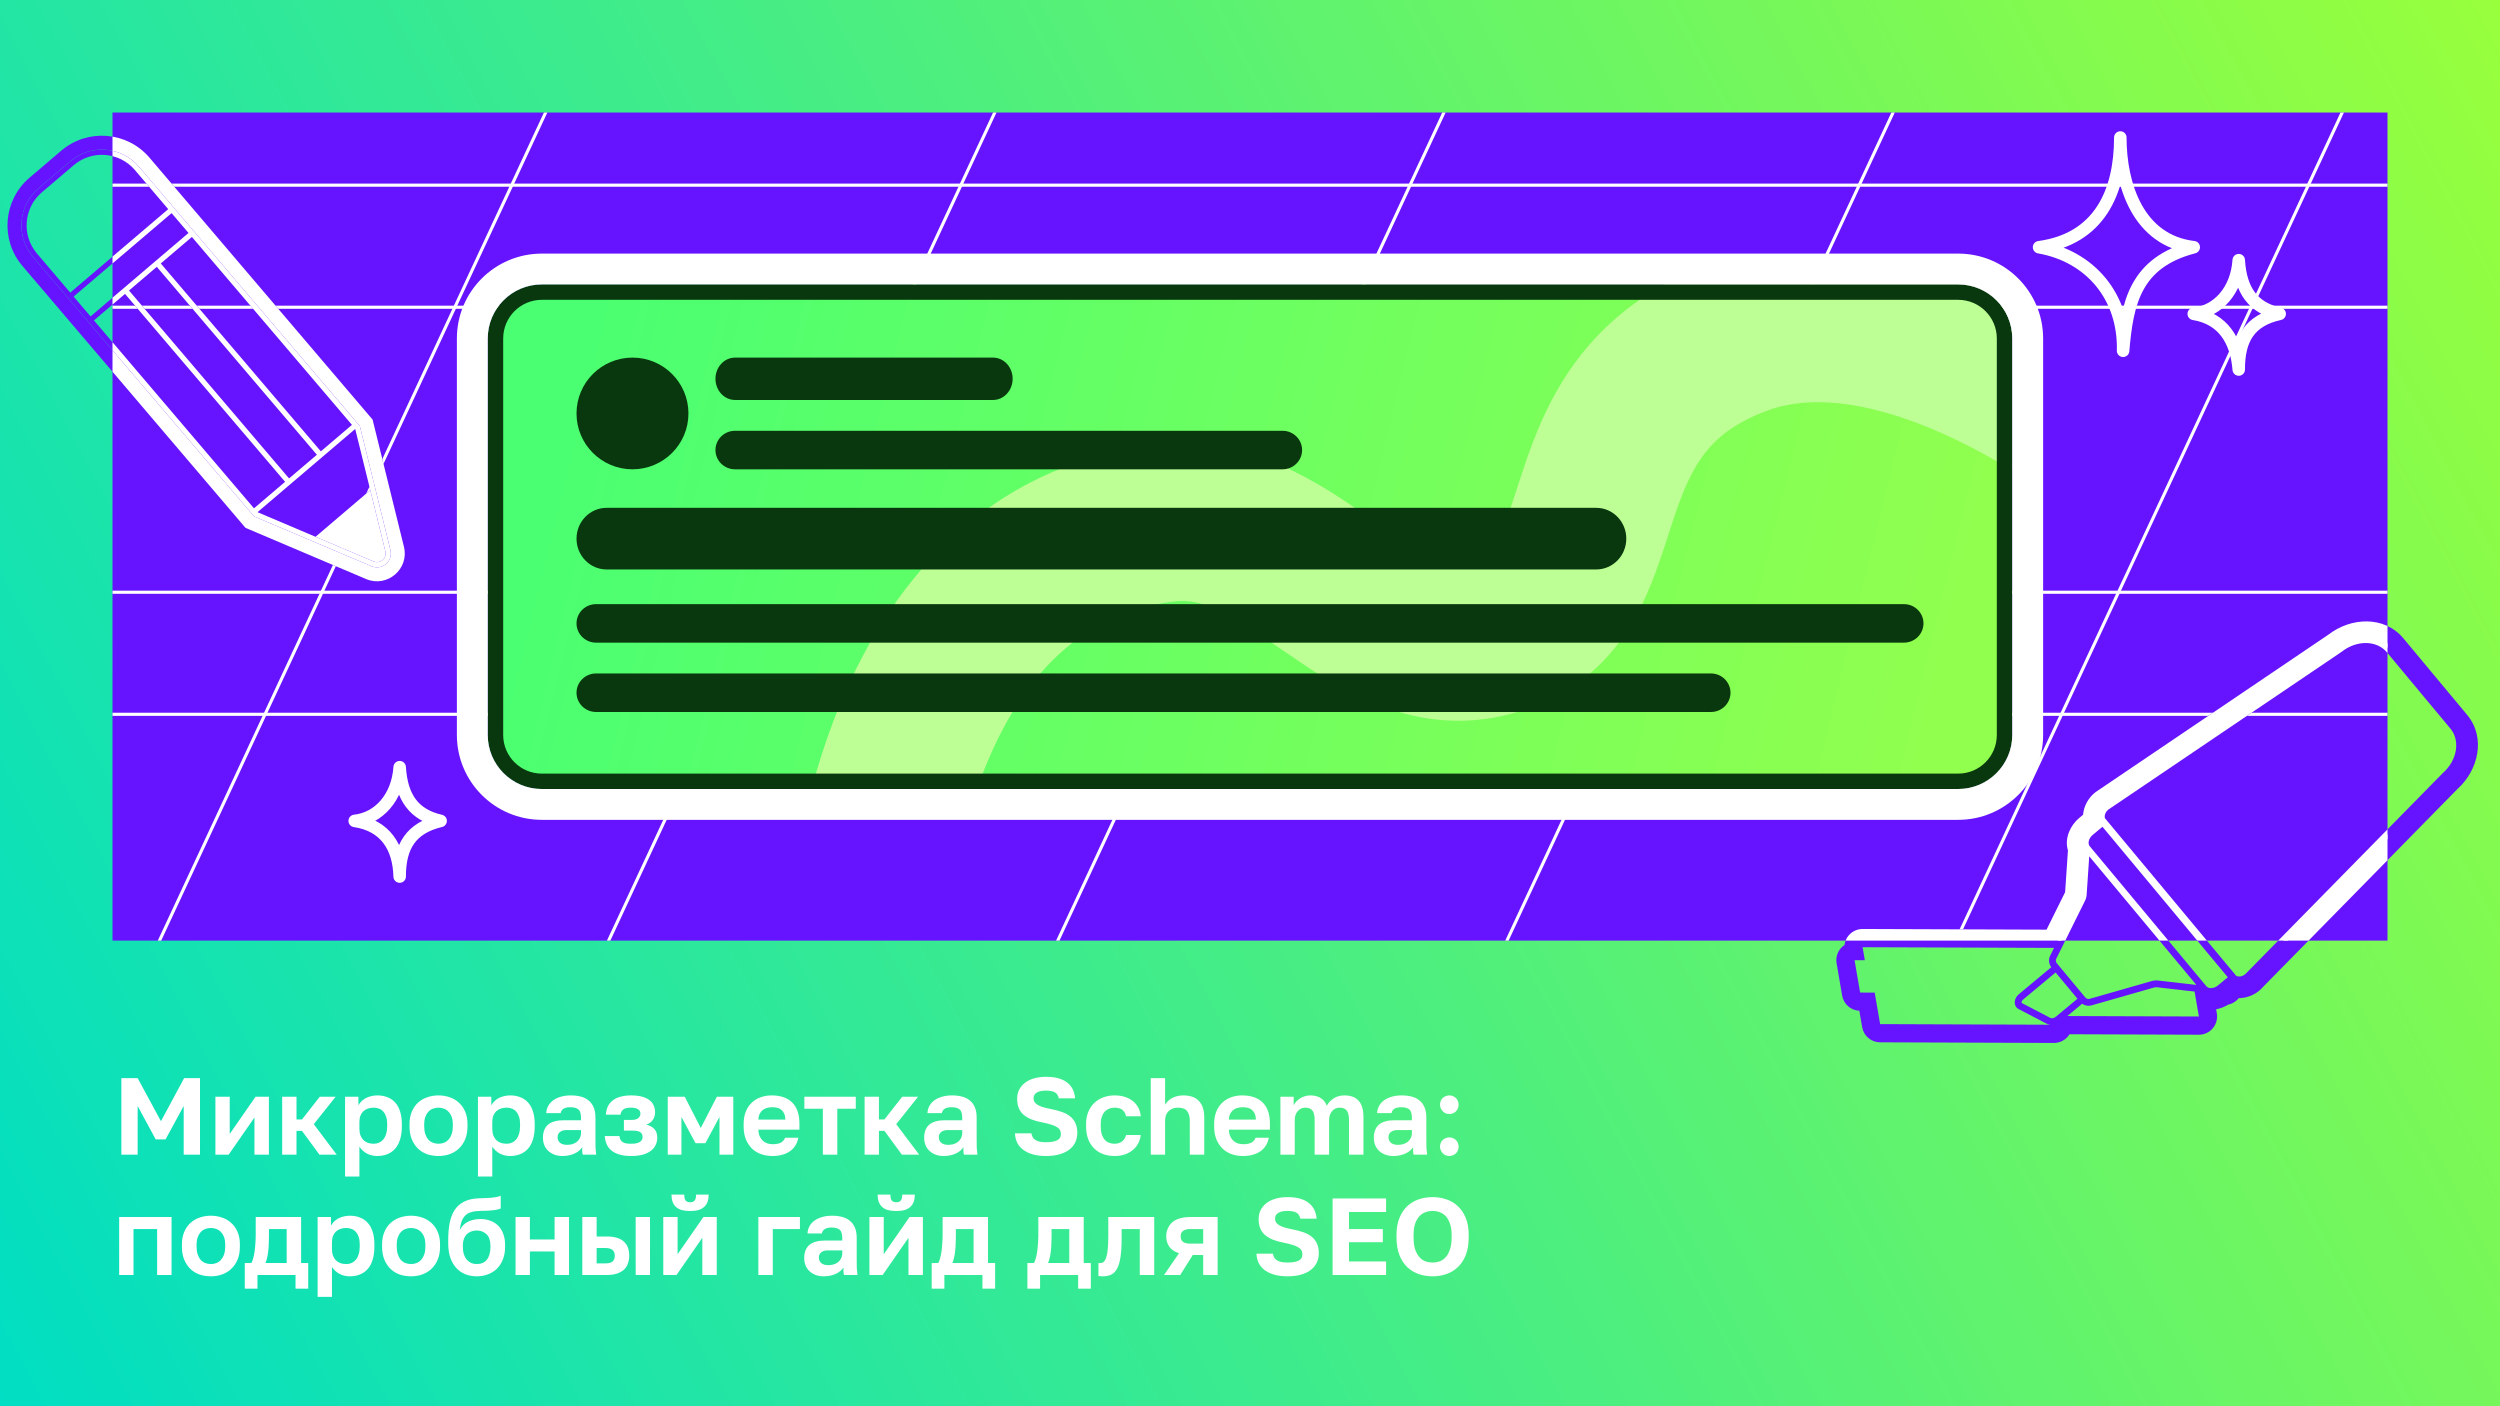
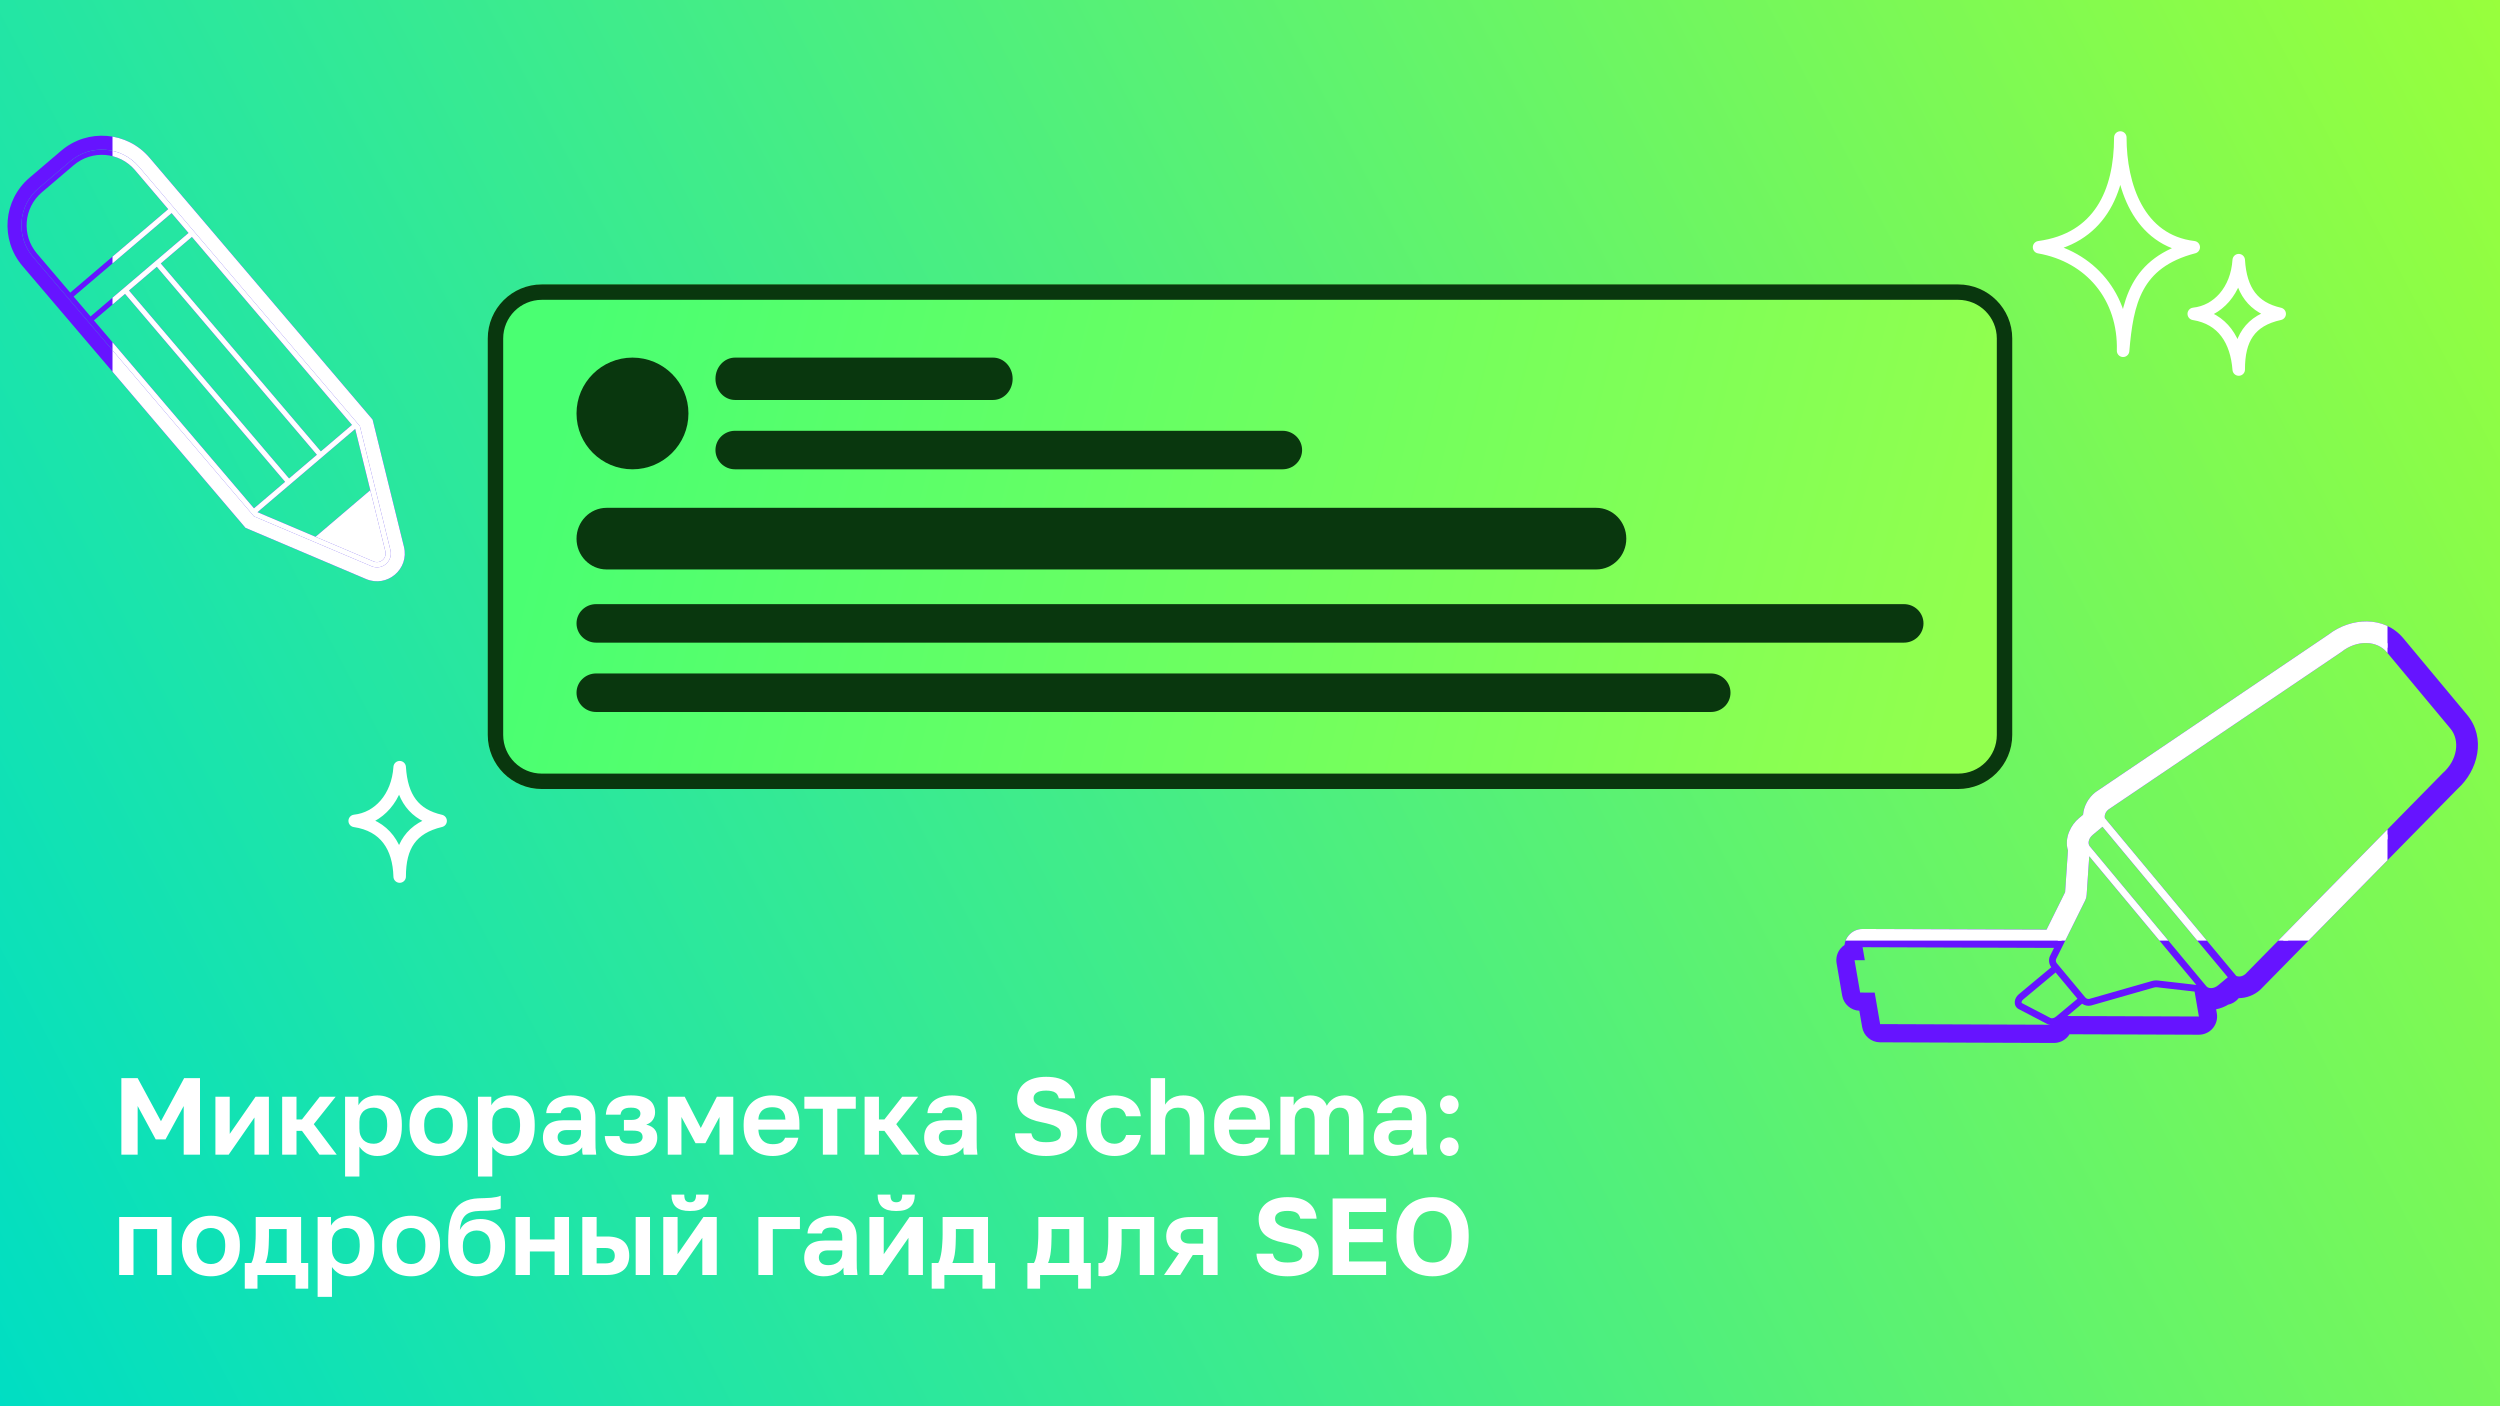
<svg xmlns="http://www.w3.org/2000/svg" width="1600" height="900" viewBox="0 0 1600 900" fill="none">
  <rect x="0" y="0" width="1600" height="900" fill="#808080" stroke="none" />
  <rect width="1600" height="900" fill="url(#paint0_linear_6667_33613)" />
  <g clip-path="url(#clip0_6667_33613)">
    <rect width="1456" height="530" transform="translate(72 72)" fill="#6614FF" />
    <g clip-path="url(#clip1_6667_33613)">
      <path d="M-4892.14 -3007.74L6332.02 -3007.74M-4892.14 -2747.22L6332.02 -2747.22M-4892.14 -2486.7L6332.02 -2486.7M-4892.14 -2226.19L6332.02 -2226.19M-4892.14 -1965.67L6332.02 -1965.67M-4892.14 -1705.15L6332.02 -1705.15M-4892.14 -1444.63H6332.02M-4892.14 -1184.11H6332.02M-4892.14 -923.586H6332.02M-4892.14 -663.067H6332.02M-4892.14 -402.547H6332.02M-4892.14 -142.027H6332.02M-4892.14 118.492H6332.02M-4892.14 379.012H6332.02M-4892.14 639.532H6332.02M-4892.14 900.052H6332.02M-4892.14 1160.57H6332.02M-4892.14 1421.09H6332.02M-4892.14 1681.61H6332.02M-4892.14 1942.13H6332.02M-4892.14 2202.65H6332.02M-4892.14 2463.17H6332.02M-4892.14 2723.69H6332.02M-4892.14 2984.21H6332.02M-4892.14 3244.73H6332.02M-4892.14 3505.25H6332.02M-4892.14 3765.77H6332.02M-4892.14 4026.29H6332.02M-4892.14 4286.81H6332.02M-4892.14 4547.33H6332.02M-4892.14 4807.85H6332.02M-4892.14 5068.37H6332.02M-4892.14 5328.89H6332.02M-4892.14 -5612.94H6332.02M-4892.14 -5352.42H6332.02M-4892.14 -5091.9H6332.02M-4892.14 -4831.38H6332.02M-4892.14 -4570.86H6332.02M-4892.14 -4310.34H6332.02M-4892.14 -4049.82H6332.02M-4892.14 -3789.3H6332.02M-4892.14 -3528.78L6332.02 -3528.78M-4892.14 -3268.26L6332.02 -3268.26M-4892.14 5589.41H6332.02M-4892.14 5849.93H6332.02M-4892.14 6110.45H6332.02M-4892.14 6370.97H6332.02M-4892.14 -2929.59L6332.02 -2929.59M-4892.14 -2669.07L6332.02 -2669.07M-4892.14 -2408.55L6332.02 -2408.55M-4892.14 -2148.03L6332.02 -2148.03M-4892.14 -1887.51L6332.02 -1887.51M-4892.14 -1626.99L6332.02 -1626.99M-4892.14 -1366.47H6332.02M-4892.14 -1105.95H6332.02M-4892.14 -845.431H6332.02M-4892.14 -584.911H6332.02M-4892.14 -324.391H6332.02M-4892.14 -63.871H6332.02M-4892.14 196.648H6332.02M-4892.14 457.168H6332.02M-4892.14 717.688H6332.02M-4892.14 978.207H6332.02M-4892.14 1238.73H6332.02M-4892.14 1499.25H6332.02M-4892.14 1759.77H6332.02M-4892.14 2020.29H6332.02M-4892.14 2280.81H6332.02M-4892.14 2541.33H6332.02M-4892.14 2801.85H6332.02M-4892.14 3062.37H6332.02M-4892.14 3322.88H6332.02M-4892.14 3583.4H6332.02M-4892.14 3843.92H6332.02M-4892.14 4104.44H6332.02M-4892.14 4364.96H6332.02M-4892.14 4625.48H6332.02M-4892.14 4886H6332.02M-4892.14 5146.52H6332.02M-4892.14 5407.04H6332.02M-4892.14 -5534.79H6332.02M-4892.14 -5274.27H6332.02M-4892.14 -5013.75H6332.02M-4892.14 -4753.23H6332.02M-4892.14 -4492.71H6332.02M-4892.14 -4232.19H6332.02M-4892.14 -3971.67H6332.02M-4892.14 -3711.15H6332.02M-4892.14 -3450.63L6332.02 -3450.63M-4892.14 -3190.11L6332.02 -3190.11M-4892.14 5667.56H6332.02M-4892.14 5928.08H6332.02M-4892.14 6188.6H6332.02M-4892.14 6449.12H6332.02" stroke="white" stroke-width="2" />
      <path d="M7272.08 -5527.5L468.334 9063.18M7035.97 -5637.6L232.223 8953.08M6799.86 -5747.7L-3.889 8842.98M6563.75 -5857.8L-240 8732.88M6327.64 -5967.9L-476.111 8622.78M6091.53 -6078L-712.222 8512.68M5855.42 -6188.1L-948.333 8402.58M5619.31 -6298.2L-1184.44 8292.48M5383.19 -6408.31L-1420.55 8182.38M5147.08 -6518.41L-1656.67 8072.28M4910.97 -6628.51L-1892.78 7962.18M4674.86 -6738.61L-2128.89 7852.08M4438.75 -6848.71L-2365 7741.98M4202.64 -6958.81L-2601.11 7631.88M3966.53 -7068.91L-2837.22 7521.78M3730.42 -7179.01L-3073.33 7411.68M3494.31 -7289.11L-3309.44 7301.58M3258.2 -7399.21L-3545.55 7191.48M3022.08 -7509.31L-3781.67 7081.38M2785.97 -7619.41L-4017.78 6971.28M2549.86 -7729.51L-4253.89 6861.18M2313.75 -7839.61L-4490 6751.08M2077.64 -7949.71L-4726.11 6640.98M1841.53 -8059.81L-4962.22 6530.88M1605.42 -8169.91L-5198.33 6420.78M1369.31 -8280.01L-5434.44 6310.68M1133.2 -8390.11L-5670.55 6200.57M897.085 -8500.21L-5906.66 6090.47M660.974 -8610.31L-6142.78 5980.37M424.863 -8720.41L-6378.89 5870.27M188.752 -8830.51L-6615 5760.17M-47.359 -8940.61L-6851.11 5650.07M-283.47 -9050.71L-7087.22 5539.97M9633.19 -4426.5L2829.44 10164.2M9397.08 -4536.6L2593.33 10054.1M9160.97 -4646.7L2357.22 9943.99M8924.86 -4756.8L2121.11 9833.89M8688.75 -4866.9L1885 9723.79M8452.64 -4977L1648.89 9613.69M8216.53 -5087.1L1412.78 9503.59M7980.42 -5197.2L1176.67 9393.49M7744.31 -5307.3L940.556 9283.39M7508.19 -5417.4L704.445 9173.29M-519.581 -9160.81L-7323.33 5429.87M-755.693 -9270.92L-7559.44 5319.77M-991.804 -9381.02L-7795.55 5209.67M-1227.91 -9491.12L-8031.66 5099.57" stroke="white" stroke-width="2" />
    </g>
  </g>
  <path d="M77.67 739V690H88.1L103.01 717.58L117.85 690H128V739H117.57V707.85L105.95 729.2H99.65L88.1 707.85V739H77.67ZM137.862 739V701.9H147.032V725.7L163.552 701.9H172.092V739H162.852V715.2L146.332 739H137.862ZM180.586 739V701.9H189.756V716.46H193.256L204.666 701.9H214.816L200.816 719.47L215.516 739H204.456L193.256 723.74H189.756V739H180.586ZM220.85 753V701.9H229.39V707.36C229.857 706.52 230.463 705.727 231.21 704.98C231.957 704.187 232.82 703.51 233.8 702.95C234.827 702.39 235.97 701.947 237.23 701.62C238.49 701.247 239.89 701.06 241.43 701.06C243.903 701.06 246.097 701.457 248.01 702.25C249.97 702.997 251.627 704.14 252.98 705.68C254.333 707.173 255.36 709.063 256.06 711.35C256.807 713.637 257.18 716.32 257.18 719.4V720.8C257.18 724.02 256.807 726.82 256.06 729.2C255.36 731.58 254.31 733.563 252.91 735.15C251.557 736.69 249.9 737.857 247.94 738.65C246.027 739.443 243.857 739.84 241.43 739.84C240.17 739.84 238.98 739.7 237.86 739.42C236.74 739.14 235.69 738.743 234.71 738.23C233.777 737.67 232.913 737.04 232.12 736.34C231.327 735.593 230.627 734.777 230.02 733.89V753H220.85ZM239.26 732C240.473 732 241.593 731.767 242.62 731.3C243.647 730.833 244.533 730.157 245.28 729.27C246.073 728.337 246.68 727.17 247.1 725.77C247.567 724.323 247.8 722.667 247.8 720.8V719.4C247.8 717.58 247.59 716.04 247.17 714.78C246.75 713.473 246.167 712.4 245.42 711.56C244.72 710.673 243.833 710.02 242.76 709.6C241.687 709.133 240.52 708.9 239.26 708.9C237.953 708.9 236.717 709.087 235.55 709.46C234.43 709.833 233.45 710.393 232.61 711.14C231.817 711.887 231.187 712.82 230.72 713.94C230.253 715.06 230.02 716.413 230.02 718V722.2C230.02 723.88 230.23 725.327 230.65 726.54C231.117 727.753 231.747 728.78 232.54 729.62C233.38 730.413 234.36 731.02 235.48 731.44C236.6 731.813 237.86 732 239.26 732ZM280.646 739.84C278.126 739.84 275.723 739.467 273.436 738.72C271.196 737.927 269.236 736.737 267.556 735.15C265.876 733.517 264.546 731.533 263.566 729.2C262.586 726.82 262.096 724.02 262.096 720.8V719.4C262.096 716.413 262.586 713.777 263.566 711.49C264.546 709.157 265.876 707.22 267.556 705.68C269.236 704.14 271.196 702.997 273.436 702.25C275.723 701.457 278.126 701.06 280.646 701.06C283.166 701.06 285.546 701.457 287.786 702.25C290.026 702.997 291.986 704.14 293.666 705.68C295.393 707.22 296.746 709.157 297.726 711.49C298.706 713.777 299.196 716.413 299.196 719.4V720.8C299.196 723.973 298.706 726.75 297.726 729.13C296.746 731.463 295.393 733.447 293.666 735.08C291.986 736.667 290.026 737.857 287.786 738.65C285.546 739.443 283.166 739.84 280.646 739.84ZM280.646 732C281.953 732 283.166 731.767 284.286 731.3C285.406 730.833 286.363 730.133 287.156 729.2C287.996 728.267 288.65 727.1 289.116 725.7C289.583 724.3 289.816 722.667 289.816 720.8V719.4C289.816 717.72 289.583 716.227 289.116 714.92C288.65 713.613 287.996 712.517 287.156 711.63C286.363 710.697 285.406 710.02 284.286 709.6C283.166 709.133 281.953 708.9 280.646 708.9C279.34 708.9 278.103 709.133 276.936 709.6C275.816 710.02 274.86 710.697 274.066 711.63C273.273 712.517 272.643 713.613 272.176 714.92C271.71 716.227 271.476 717.72 271.476 719.4V720.8C271.476 722.667 271.71 724.323 272.176 725.77C272.643 727.17 273.273 728.337 274.066 729.27C274.86 730.157 275.816 730.833 276.936 731.3C278.103 731.767 279.34 732 280.646 732ZM305.889 753V701.9H314.429V707.36C314.896 706.52 315.502 705.727 316.249 704.98C316.996 704.187 317.859 703.51 318.839 702.95C319.866 702.39 321.009 701.947 322.269 701.62C323.529 701.247 324.929 701.06 326.469 701.06C328.942 701.06 331.136 701.457 333.049 702.25C335.009 702.997 336.666 704.14 338.019 705.68C339.372 707.173 340.399 709.063 341.099 711.35C341.846 713.637 342.219 716.32 342.219 719.4V720.8C342.219 724.02 341.846 726.82 341.099 729.2C340.399 731.58 339.349 733.563 337.949 735.15C336.596 736.69 334.939 737.857 332.979 738.65C331.066 739.443 328.896 739.84 326.469 739.84C325.209 739.84 324.019 739.7 322.899 739.42C321.779 739.14 320.729 738.743 319.749 738.23C318.816 737.67 317.952 737.04 317.159 736.34C316.366 735.593 315.666 734.777 315.059 733.89V753H305.889ZM324.299 732C325.512 732 326.632 731.767 327.659 731.3C328.686 730.833 329.572 730.157 330.319 729.27C331.112 728.337 331.719 727.17 332.139 725.77C332.606 724.323 332.839 722.667 332.839 720.8V719.4C332.839 717.58 332.629 716.04 332.209 714.78C331.789 713.473 331.206 712.4 330.459 711.56C329.759 710.673 328.872 710.02 327.799 709.6C326.726 709.133 325.559 708.9 324.299 708.9C322.992 708.9 321.756 709.087 320.589 709.46C319.469 709.833 318.489 710.393 317.649 711.14C316.856 711.887 316.226 712.82 315.759 713.94C315.292 715.06 315.059 716.413 315.059 718V722.2C315.059 723.88 315.269 725.327 315.689 726.54C316.156 727.753 316.786 728.78 317.579 729.62C318.419 730.413 319.399 731.02 320.519 731.44C321.639 731.813 322.899 732 324.299 732ZM360.016 739.84C358.009 739.84 356.236 739.537 354.696 738.93C353.156 738.323 351.849 737.507 350.776 736.48C349.702 735.453 348.886 734.24 348.326 732.84C347.766 731.393 347.486 729.83 347.486 728.15C347.486 726.283 347.766 724.65 348.326 723.25C348.886 721.85 349.702 720.683 350.776 719.75C351.896 718.817 353.296 718.117 354.976 717.65C356.656 717.183 358.592 716.95 360.786 716.95H371.846V715.2C371.846 713.987 371.706 712.96 371.426 712.12C371.192 711.233 370.796 710.557 370.236 710.09C369.676 709.577 368.952 709.203 368.066 708.97C367.226 708.737 366.199 708.62 364.986 708.62C363.959 708.62 363.072 708.713 362.326 708.9C361.579 709.087 360.949 709.367 360.436 709.74C359.969 710.067 359.596 710.463 359.316 710.93C359.082 711.35 358.919 711.84 358.826 712.4H349.586C349.679 710.767 350.076 709.273 350.776 707.92C351.522 706.52 352.549 705.33 353.856 704.35C355.209 703.323 356.842 702.53 358.756 701.97C360.669 701.363 362.862 701.06 365.336 701.06C367.716 701.06 369.862 701.317 371.776 701.83C373.736 702.343 375.392 703.183 376.746 704.35C378.146 705.47 379.219 706.94 379.966 708.76C380.712 710.533 381.086 712.727 381.086 715.34V729.55C381.086 731.51 381.109 733.237 381.156 734.73C381.249 736.177 381.389 737.6 381.576 739H372.966C372.826 738.487 372.732 738.067 372.686 737.74C372.686 737.367 372.662 737.017 372.616 736.69C372.616 736.317 372.616 735.943 372.616 735.57C372.616 735.197 372.616 734.753 372.616 734.24C372.102 734.987 371.449 735.71 370.656 736.41C369.909 737.063 368.999 737.647 367.926 738.16C366.899 738.673 365.732 739.07 364.426 739.35C363.119 739.677 361.649 739.84 360.016 739.84ZM362.886 732.7C364.052 732.7 365.149 732.56 366.176 732.28C367.249 731.953 368.206 731.487 369.046 730.88C369.886 730.227 370.562 729.41 371.076 728.43C371.589 727.403 371.846 726.26 371.846 725V723.25H362.536C360.762 723.25 359.362 723.67 358.336 724.51C357.356 725.303 356.866 726.4 356.866 727.8C356.866 729.293 357.379 730.483 358.406 731.37C359.432 732.257 360.926 732.7 362.886 732.7ZM403.849 739.84C401.189 739.84 398.833 739.56 396.779 739C394.726 738.44 392.999 737.623 391.599 736.55C390.199 735.477 389.126 734.147 388.379 732.56C387.633 730.973 387.189 729.153 387.049 727.1H396.429C396.523 727.893 396.709 728.593 396.989 729.2C397.269 729.807 397.689 730.32 398.249 730.74C398.809 731.16 399.533 731.487 400.419 731.72C401.353 731.907 402.496 732 403.849 732C405.203 732 406.346 731.907 407.279 731.72C408.213 731.487 408.983 731.183 409.589 730.81C410.196 730.39 410.616 729.923 410.849 729.41C411.129 728.897 411.269 728.36 411.269 727.8C411.269 726.4 410.803 725.35 409.869 724.65C408.983 723.95 407.326 723.6 404.899 723.6H399.299V716.74H404.409C406.183 716.74 407.536 716.367 408.469 715.62C409.403 714.873 409.869 713.893 409.869 712.68C409.869 712.12 409.753 711.63 409.519 711.21C409.333 710.743 408.983 710.347 408.469 710.02C408.003 709.647 407.396 709.367 406.649 709.18C405.903 708.993 404.969 708.9 403.849 708.9C402.729 708.9 401.749 708.993 400.909 709.18C400.116 709.367 399.439 709.67 398.879 710.09C398.366 710.463 397.969 710.93 397.689 711.49C397.409 712.05 397.223 712.68 397.129 713.38H387.749C387.889 711.42 388.309 709.67 389.009 708.13C389.756 706.59 390.806 705.307 392.159 704.28C393.513 703.207 395.169 702.413 397.129 701.9C399.089 701.34 401.329 701.06 403.849 701.06C406.556 701.06 408.866 701.317 410.779 701.83C412.739 702.343 414.349 703.09 415.609 704.07C416.869 705.003 417.779 706.147 418.339 707.5C418.946 708.807 419.249 710.277 419.249 711.91C419.249 713.683 418.783 715.27 417.849 716.67C416.963 718.07 415.539 719.097 413.579 719.75C414.933 720.077 416.053 720.52 416.939 721.08C417.826 721.593 418.549 722.223 419.109 722.97C419.669 723.67 420.066 724.463 420.299 725.35C420.533 726.237 420.649 727.17 420.649 728.15C420.649 729.83 420.299 731.393 419.599 732.84C418.946 734.24 417.919 735.477 416.519 736.55C415.166 737.577 413.439 738.393 411.339 739C409.239 739.56 406.743 739.84 403.849 739.84ZM427.364 739V701.9H438.214L448.504 721.92L458.794 701.9H469.294V739H460.474V714.85L451.444 731.65H445.144L436.114 714.85V739H427.364ZM494.475 739.84C491.955 739.84 489.551 739.467 487.265 738.72C485.025 737.927 483.065 736.76 481.385 735.22C479.751 733.633 478.421 731.65 477.395 729.27C476.415 726.89 475.925 724.067 475.925 720.8V719.4C475.925 716.32 476.391 713.637 477.325 711.35C478.258 709.063 479.541 707.173 481.175 705.68C482.808 704.14 484.698 702.997 486.845 702.25C489.038 701.457 491.348 701.06 493.775 701.06C499.608 701.06 504.041 702.6 507.075 705.68C510.108 708.76 511.625 713.217 511.625 719.05V722.97H485.375C485.421 724.603 485.701 726.027 486.215 727.24C486.775 728.407 487.451 729.363 488.245 730.11C489.085 730.857 490.041 731.417 491.115 731.79C492.188 732.117 493.331 732.28 494.545 732.28C496.878 732.28 498.651 731.93 499.865 731.23C501.078 730.53 501.941 729.503 502.455 728.15H510.925C510.551 730.11 509.898 731.813 508.965 733.26C508.031 734.707 506.841 735.92 505.395 736.9C503.995 737.88 502.361 738.603 500.495 739.07C498.675 739.583 496.668 739.84 494.475 739.84ZM494.125 708.62C493.005 708.62 491.931 708.76 490.905 709.04C489.878 709.32 488.968 709.763 488.175 710.37C487.381 710.977 486.728 711.793 486.215 712.82C485.701 713.8 485.421 715.037 485.375 716.53H502.665C502.618 714.99 502.361 713.73 501.895 712.75C501.428 711.723 500.821 710.907 500.075 710.3C499.328 709.647 498.441 709.203 497.415 708.97C496.435 708.737 495.338 708.62 494.125 708.62ZM526.626 739V709.6H514.796V701.9H547.696V709.6H535.866V739H526.626ZM553.35 739V701.9H562.52V716.46H566.02L577.43 701.9H587.58L573.58 719.47L588.28 739H577.22L566.02 723.74H562.52V739H553.35ZM603.99 739.84C601.983 739.84 600.21 739.537 598.67 738.93C597.13 738.323 595.823 737.507 594.75 736.48C593.677 735.453 592.86 734.24 592.3 732.84C591.74 731.393 591.46 729.83 591.46 728.15C591.46 726.283 591.74 724.65 592.3 723.25C592.86 721.85 593.677 720.683 594.75 719.75C595.87 718.817 597.27 718.117 598.95 717.65C600.63 717.183 602.567 716.95 604.76 716.95H615.82V715.2C615.82 713.987 615.68 712.96 615.4 712.12C615.167 711.233 614.77 710.557 614.21 710.09C613.65 709.577 612.927 709.203 612.04 708.97C611.2 708.737 610.173 708.62 608.96 708.62C607.933 708.62 607.047 708.713 606.3 708.9C605.553 709.087 604.923 709.367 604.41 709.74C603.943 710.067 603.57 710.463 603.29 710.93C603.057 711.35 602.893 711.84 602.8 712.4H593.56C593.653 710.767 594.05 709.273 594.75 707.92C595.497 706.52 596.523 705.33 597.83 704.35C599.183 703.323 600.817 702.53 602.73 701.97C604.643 701.363 606.837 701.06 609.31 701.06C611.69 701.06 613.837 701.317 615.75 701.83C617.71 702.343 619.367 703.183 620.72 704.35C622.12 705.47 623.193 706.94 623.94 708.76C624.687 710.533 625.06 712.727 625.06 715.34V729.55C625.06 731.51 625.083 733.237 625.13 734.73C625.223 736.177 625.363 737.6 625.55 739H616.94C616.8 738.487 616.707 738.067 616.66 737.74C616.66 737.367 616.637 737.017 616.59 736.69C616.59 736.317 616.59 735.943 616.59 735.57C616.59 735.197 616.59 734.753 616.59 734.24C616.077 734.987 615.423 735.71 614.63 736.41C613.883 737.063 612.973 737.647 611.9 738.16C610.873 738.673 609.707 739.07 608.4 739.35C607.093 739.677 605.623 739.84 603.99 739.84ZM606.86 732.7C608.027 732.7 609.123 732.56 610.15 732.28C611.223 731.953 612.18 731.487 613.02 730.88C613.86 730.227 614.537 729.41 615.05 728.43C615.563 727.403 615.82 726.26 615.82 725V723.25H606.51C604.737 723.25 603.337 723.67 602.31 724.51C601.33 725.303 600.84 726.4 600.84 727.8C600.84 729.293 601.353 730.483 602.38 731.37C603.407 732.257 604.9 732.7 606.86 732.7ZM669.524 739.84C666.304 739.84 663.457 739.49 660.984 738.79C658.557 738.09 656.504 737.11 654.824 735.85C653.144 734.59 651.86 733.073 650.974 731.3C650.134 729.48 649.667 727.497 649.574 725.35H660.074C660.26 726.237 660.54 727.053 660.914 727.8C661.287 728.5 661.847 729.083 662.594 729.55C663.34 730.017 664.274 730.39 665.394 730.67C666.514 730.903 667.89 731.02 669.524 731.02C671.204 731.02 672.627 730.903 673.794 730.67C675.007 730.437 676.01 730.11 676.804 729.69C677.597 729.223 678.157 728.663 678.484 728.01C678.81 727.357 678.974 726.61 678.974 725.77C678.974 724.743 678.74 723.857 678.274 723.11C677.854 722.363 677.13 721.71 676.104 721.15C675.077 720.543 673.794 720.03 672.254 719.61C670.714 719.143 668.894 718.7 666.794 718.28C664.274 717.813 662.034 717.183 660.074 716.39C658.16 715.597 656.504 714.617 655.104 713.45C653.75 712.283 652.724 710.86 652.024 709.18C651.324 707.453 650.974 705.447 650.974 703.16C650.974 701.06 651.394 699.17 652.234 697.49C653.12 695.763 654.357 694.27 655.944 693.01C657.577 691.75 659.537 690.793 661.824 690.14C664.11 689.487 666.677 689.16 669.524 689.16C672.604 689.16 675.264 689.487 677.504 690.14C679.744 690.793 681.61 691.727 683.104 692.94C684.644 694.153 685.81 695.6 686.604 697.28C687.397 698.913 687.887 700.803 688.074 702.95H677.644C677.457 702.11 677.177 701.387 676.804 700.78C676.477 700.127 675.987 699.613 675.334 699.24C674.727 698.82 673.934 698.517 672.954 698.33C672.02 698.097 670.877 697.98 669.524 697.98C668.124 697.98 666.91 698.097 665.884 698.33C664.904 698.517 664.087 698.843 663.434 699.31C662.78 699.73 662.29 700.243 661.964 700.85C661.637 701.457 661.474 702.133 661.474 702.88C661.474 703.813 661.684 704.63 662.104 705.33C662.57 705.983 663.247 706.59 664.134 707.15C665.067 707.71 666.234 708.2 667.634 708.62C669.034 709.04 670.714 709.437 672.674 709.81C675.334 710.323 677.69 710.953 679.744 711.7C681.844 712.447 683.594 713.403 684.994 714.57C686.44 715.737 687.537 717.183 688.284 718.91C689.077 720.59 689.474 722.62 689.474 725C689.474 727.24 689.03 729.293 688.144 731.16C687.257 732.98 685.95 734.543 684.224 735.85C682.544 737.11 680.467 738.09 677.994 738.79C675.52 739.49 672.697 739.84 669.524 739.84ZM713.285 739.84C710.718 739.84 708.315 739.443 706.075 738.65C703.881 737.857 701.968 736.667 700.335 735.08C698.701 733.493 697.418 731.51 696.485 729.13C695.551 726.75 695.085 723.973 695.085 720.8V719.4C695.085 716.413 695.575 713.777 696.555 711.49C697.535 709.203 698.841 707.29 700.475 705.75C702.155 704.21 704.091 703.043 706.285 702.25C708.525 701.457 710.858 701.06 713.285 701.06C715.898 701.06 718.208 701.41 720.215 702.11C722.268 702.81 723.995 703.767 725.395 704.98C726.795 706.193 727.891 707.617 728.685 709.25C729.478 710.883 729.945 712.61 730.085 714.43H720.705C720.518 713.637 720.238 712.89 719.865 712.19C719.491 711.49 719.001 710.883 718.395 710.37C717.835 709.857 717.111 709.483 716.225 709.25C715.385 709.017 714.405 708.9 713.285 708.9C712.118 708.9 710.998 709.11 709.925 709.53C708.851 709.95 707.895 710.58 707.055 711.42C706.261 712.26 705.631 713.357 705.165 714.71C704.698 716.017 704.465 717.58 704.465 719.4V720.8C704.465 722.76 704.675 724.463 705.095 725.91C705.561 727.31 706.191 728.477 706.985 729.41C707.778 730.297 708.711 730.95 709.785 731.37C710.858 731.79 712.025 732 713.285 732C715.105 732 716.668 731.533 717.975 730.6C719.328 729.62 720.238 728.22 720.705 726.4H730.085C729.851 728.453 729.268 730.32 728.335 732C727.448 733.633 726.258 735.033 724.765 736.2C723.318 737.367 721.615 738.277 719.655 738.93C717.741 739.537 715.618 739.84 713.285 739.84ZM736.485 739V690H745.655V707.01C746.075 706.31 746.612 705.61 747.265 704.91C747.918 704.21 748.712 703.58 749.645 703.02C750.625 702.413 751.745 701.947 753.005 701.62C754.265 701.247 755.688 701.06 757.275 701.06C761.802 701.06 765.162 702.273 767.355 704.7C769.595 707.08 770.715 710.58 770.715 715.2V739H761.475V717.37C761.475 714.617 760.892 712.517 759.725 711.07C758.605 709.623 756.668 708.9 753.915 708.9C752.515 708.9 751.278 709.133 750.205 709.6C749.132 710.067 748.245 710.697 747.545 711.49C746.892 712.237 746.402 713.123 746.075 714.15C745.795 715.177 745.655 716.25 745.655 717.37V739H736.485ZM795.598 739.84C793.078 739.84 790.674 739.467 788.388 738.72C786.148 737.927 784.188 736.76 782.508 735.22C780.874 733.633 779.544 731.65 778.518 729.27C777.538 726.89 777.048 724.067 777.048 720.8V719.4C777.048 716.32 777.514 713.637 778.448 711.35C779.381 709.063 780.664 707.173 782.298 705.68C783.931 704.14 785.821 702.997 787.968 702.25C790.161 701.457 792.471 701.06 794.898 701.06C800.731 701.06 805.164 702.6 808.198 705.68C811.231 708.76 812.748 713.217 812.748 719.05V722.97H786.498C786.544 724.603 786.824 726.027 787.338 727.24C787.898 728.407 788.574 729.363 789.368 730.11C790.208 730.857 791.164 731.417 792.238 731.79C793.311 732.117 794.454 732.28 795.668 732.28C798.001 732.28 799.774 731.93 800.988 731.23C802.201 730.53 803.064 729.503 803.578 728.15H812.048C811.674 730.11 811.021 731.813 810.088 733.26C809.154 734.707 807.964 735.92 806.518 736.9C805.118 737.88 803.484 738.603 801.618 739.07C799.798 739.583 797.791 739.84 795.598 739.84ZM795.248 708.62C794.128 708.62 793.054 708.76 792.028 709.04C791.001 709.32 790.091 709.763 789.298 710.37C788.504 710.977 787.851 711.793 787.338 712.82C786.824 713.8 786.544 715.037 786.498 716.53H803.788C803.741 714.99 803.484 713.73 803.018 712.75C802.551 711.723 801.944 710.907 801.198 710.3C800.451 709.647 799.564 709.203 798.538 708.97C797.558 708.737 796.461 708.62 795.248 708.62ZM819.473 739V701.9H827.943V707.43C828.363 706.59 828.9 705.797 829.553 705.05C830.253 704.303 831.07 703.627 832.003 703.02C832.936 702.413 833.94 701.947 835.013 701.62C836.133 701.247 837.3 701.06 838.513 701.06C840.053 701.06 841.383 701.223 842.503 701.55C843.67 701.877 844.673 702.343 845.513 702.95C846.4 703.51 847.146 704.21 847.753 705.05C848.36 705.843 848.826 706.73 849.153 707.71C850.18 705.75 851.65 704.163 853.563 702.95C855.523 701.69 857.833 701.06 860.493 701.06C864.46 701.06 867.47 702.203 869.523 704.49C871.576 706.73 872.603 710.183 872.603 714.85V739H863.363V716.95C863.363 714.01 862.873 711.933 861.893 710.72C860.96 709.507 859.443 708.9 857.343 708.9C856.41 708.9 855.523 709.087 854.683 709.46C853.89 709.833 853.19 710.37 852.583 711.07C851.976 711.723 851.486 712.563 851.113 713.59C850.786 714.57 850.623 715.69 850.623 716.95V739H841.383V716.95C841.383 714.01 840.893 711.933 839.913 710.72C838.98 709.507 837.463 708.9 835.363 708.9C834.383 708.9 833.496 709.087 832.703 709.46C831.91 709.833 831.21 710.37 830.603 711.07C829.996 711.723 829.506 712.563 829.133 713.59C828.806 714.57 828.643 715.69 828.643 716.95V739H819.473ZM891.783 739.84C889.776 739.84 888.003 739.537 886.463 738.93C884.923 738.323 883.616 737.507 882.543 736.48C881.47 735.453 880.653 734.24 880.093 732.84C879.533 731.393 879.253 729.83 879.253 728.15C879.253 726.283 879.533 724.65 880.093 723.25C880.653 721.85 881.47 720.683 882.543 719.75C883.663 718.817 885.063 718.117 886.743 717.65C888.423 717.183 890.36 716.95 892.553 716.95H903.613V715.2C903.613 713.987 903.473 712.96 903.193 712.12C902.96 711.233 902.563 710.557 902.003 710.09C901.443 709.577 900.72 709.203 899.833 708.97C898.993 708.737 897.966 708.62 896.753 708.62C895.726 708.62 894.84 708.713 894.093 708.9C893.346 709.087 892.716 709.367 892.203 709.74C891.736 710.067 891.363 710.463 891.083 710.93C890.85 711.35 890.686 711.84 890.593 712.4H881.353C881.446 710.767 881.843 709.273 882.543 707.92C883.29 706.52 884.316 705.33 885.623 704.35C886.976 703.323 888.61 702.53 890.523 701.97C892.436 701.363 894.63 701.06 897.103 701.06C899.483 701.06 901.63 701.317 903.543 701.83C905.503 702.343 907.16 703.183 908.513 704.35C909.913 705.47 910.986 706.94 911.733 708.76C912.48 710.533 912.853 712.727 912.853 715.34V729.55C912.853 731.51 912.876 733.237 912.923 734.73C913.016 736.177 913.156 737.6 913.343 739H904.733C904.593 738.487 904.5 738.067 904.453 737.74C904.453 737.367 904.43 737.017 904.383 736.69C904.383 736.317 904.383 735.943 904.383 735.57C904.383 735.197 904.383 734.753 904.383 734.24C903.87 734.987 903.216 735.71 902.423 736.41C901.676 737.063 900.766 737.647 899.693 738.16C898.666 738.673 897.5 739.07 896.193 739.35C894.886 739.677 893.416 739.84 891.783 739.84ZM894.653 732.7C895.82 732.7 896.916 732.56 897.943 732.28C899.016 731.953 899.973 731.487 900.813 730.88C901.653 730.227 902.33 729.41 902.843 728.43C903.356 727.403 903.613 726.26 903.613 725V723.25H894.303C892.53 723.25 891.13 723.67 890.103 724.51C889.123 725.303 888.633 726.4 888.633 727.8C888.633 729.293 889.146 730.483 890.173 731.37C891.2 732.257 892.693 732.7 894.653 732.7ZM927.567 739.84C926.727 739.84 925.933 739.677 925.187 739.35C924.487 739.07 923.88 738.65 923.367 738.09C922.853 737.53 922.433 736.9 922.107 736.2C921.78 735.5 921.617 734.73 921.617 733.89C921.617 733.05 921.757 732.257 922.037 731.51C922.363 730.763 922.783 730.133 923.297 729.62C923.857 729.107 924.487 728.71 925.187 728.43C925.933 728.103 926.75 727.94 927.637 727.94C928.477 727.94 929.247 728.103 929.947 728.43C930.647 728.71 931.253 729.107 931.767 729.62C932.327 730.133 932.747 730.763 933.027 731.51C933.353 732.257 933.517 733.05 933.517 733.89C933.517 734.73 933.353 735.523 933.027 736.27C932.747 736.97 932.327 737.6 931.767 738.16C931.253 738.673 930.623 739.07 929.877 739.35C929.177 739.677 928.407 739.84 927.567 739.84ZM927.567 712.96C926.727 712.96 925.933 712.82 925.187 712.54C924.487 712.213 923.88 711.77 923.367 711.21C922.853 710.65 922.433 710.02 922.107 709.32C921.78 708.62 921.617 707.85 921.617 707.01C921.617 706.17 921.757 705.377 922.037 704.63C922.363 703.883 922.783 703.253 923.297 702.74C923.857 702.227 924.487 701.83 925.187 701.55C925.933 701.223 926.75 701.06 927.637 701.06C928.477 701.06 929.247 701.223 929.947 701.55C930.647 701.83 931.253 702.227 931.767 702.74C932.327 703.253 932.747 703.883 933.027 704.63C933.353 705.377 933.517 706.17 933.517 707.01C933.517 707.85 933.353 708.643 933.027 709.39C932.747 710.09 932.327 710.72 931.767 711.28C931.253 711.793 930.623 712.213 929.877 712.54C929.177 712.82 928.407 712.96 927.567 712.96ZM76.27 816V778.9H109.8V816H100.56V786.6H85.44V816H76.27ZM134.973 816.84C132.453 816.84 130.049 816.467 127.763 815.72C125.523 814.927 123.563 813.737 121.883 812.15C120.203 810.517 118.873 808.533 117.893 806.2C116.913 803.82 116.423 801.02 116.423 797.8V796.4C116.423 793.413 116.913 790.777 117.893 788.49C118.873 786.157 120.203 784.22 121.883 782.68C123.563 781.14 125.523 779.997 127.763 779.25C130.049 778.457 132.453 778.06 134.973 778.06C137.493 778.06 139.873 778.457 142.113 779.25C144.353 779.997 146.313 781.14 147.993 782.68C149.719 784.22 151.073 786.157 152.053 788.49C153.033 790.777 153.523 793.413 153.523 796.4V797.8C153.523 800.973 153.033 803.75 152.053 806.13C151.073 808.463 149.719 810.447 147.993 812.08C146.313 813.667 144.353 814.857 142.113 815.65C139.873 816.443 137.493 816.84 134.973 816.84ZM134.973 809C136.279 809 137.493 808.767 138.613 808.3C139.733 807.833 140.689 807.133 141.483 806.2C142.323 805.267 142.976 804.1 143.443 802.7C143.909 801.3 144.143 799.667 144.143 797.8V796.4C144.143 794.72 143.909 793.227 143.443 791.92C142.976 790.613 142.323 789.517 141.483 788.63C140.689 787.697 139.733 787.02 138.613 786.6C137.493 786.133 136.279 785.9 134.973 785.9C133.666 785.9 132.429 786.133 131.263 786.6C130.143 787.02 129.186 787.697 128.393 788.63C127.599 789.517 126.969 790.613 126.503 791.92C126.036 793.227 125.803 794.72 125.803 796.4V797.8C125.803 799.667 126.036 801.323 126.503 802.77C126.969 804.17 127.599 805.337 128.393 806.27C129.186 807.157 130.143 807.833 131.263 808.3C132.429 808.767 133.666 809 134.973 809ZM156.662 824.75V808.3H160.862C161.328 807.6 161.725 806.597 162.052 805.29C162.425 803.937 162.728 802.443 162.962 800.81C163.195 799.13 163.358 797.38 163.452 795.56C163.592 793.693 163.662 791.85 163.662 790.03V778.9H192.712V808.3H197.262V824.75H189.142V816H164.782V824.75H156.662ZM169.892 808.3H183.472V786.6H172.132V791.5C172.132 793.087 172.085 794.697 171.992 796.33C171.945 797.917 171.828 799.457 171.642 800.95C171.502 802.397 171.268 803.75 170.942 805.01C170.662 806.27 170.312 807.367 169.892 808.3ZM203.282 830V778.9H211.822V784.36C212.288 783.52 212.895 782.727 213.642 781.98C214.388 781.187 215.252 780.51 216.232 779.95C217.258 779.39 218.402 778.947 219.662 778.62C220.922 778.247 222.322 778.06 223.862 778.06C226.335 778.06 228.528 778.457 230.442 779.25C232.402 779.997 234.058 781.14 235.412 782.68C236.765 784.173 237.792 786.063 238.492 788.35C239.238 790.637 239.612 793.32 239.612 796.4V797.8C239.612 801.02 239.238 803.82 238.492 806.2C237.792 808.58 236.742 810.563 235.342 812.15C233.988 813.69 232.332 814.857 230.372 815.65C228.458 816.443 226.288 816.84 223.862 816.84C222.602 816.84 221.412 816.7 220.292 816.42C219.172 816.14 218.122 815.743 217.142 815.23C216.208 814.67 215.345 814.04 214.552 813.34C213.758 812.593 213.058 811.777 212.452 810.89V830H203.282ZM221.692 809C222.905 809 224.025 808.767 225.052 808.3C226.078 807.833 226.965 807.157 227.712 806.27C228.505 805.337 229.112 804.17 229.532 802.77C229.998 801.323 230.232 799.667 230.232 797.8V796.4C230.232 794.58 230.022 793.04 229.602 791.78C229.182 790.473 228.598 789.4 227.852 788.56C227.152 787.673 226.265 787.02 225.192 786.6C224.118 786.133 222.952 785.9 221.692 785.9C220.385 785.9 219.148 786.087 217.982 786.46C216.862 786.833 215.882 787.393 215.042 788.14C214.248 788.887 213.618 789.82 213.152 790.94C212.685 792.06 212.452 793.413 212.452 795V799.2C212.452 800.88 212.662 802.327 213.082 803.54C213.548 804.753 214.178 805.78 214.972 806.62C215.812 807.413 216.792 808.02 217.912 808.44C219.032 808.813 220.292 809 221.692 809ZM263.078 816.84C260.558 816.84 258.155 816.467 255.868 815.72C253.628 814.927 251.668 813.737 249.988 812.15C248.308 810.517 246.978 808.533 245.998 806.2C245.018 803.82 244.528 801.02 244.528 797.8V796.4C244.528 793.413 245.018 790.777 245.998 788.49C246.978 786.157 248.308 784.22 249.988 782.68C251.668 781.14 253.628 779.997 255.868 779.25C258.155 778.457 260.558 778.06 263.078 778.06C265.598 778.06 267.978 778.457 270.218 779.25C272.458 779.997 274.418 781.14 276.098 782.68C277.825 784.22 279.178 786.157 280.158 788.49C281.138 790.777 281.628 793.413 281.628 796.4V797.8C281.628 800.973 281.138 803.75 280.158 806.13C279.178 808.463 277.825 810.447 276.098 812.08C274.418 813.667 272.458 814.857 270.218 815.65C267.978 816.443 265.598 816.84 263.078 816.84ZM263.078 809C264.385 809 265.598 808.767 266.718 808.3C267.838 807.833 268.795 807.133 269.588 806.2C270.428 805.267 271.081 804.1 271.548 802.7C272.015 801.3 272.248 799.667 272.248 797.8V796.4C272.248 794.72 272.015 793.227 271.548 791.92C271.081 790.613 270.428 789.517 269.588 788.63C268.795 787.697 267.838 787.02 266.718 786.6C265.598 786.133 264.385 785.9 263.078 785.9C261.771 785.9 260.535 786.133 259.368 786.6C258.248 787.02 257.291 787.697 256.498 788.63C255.705 789.517 255.075 790.613 254.608 791.92C254.141 793.227 253.908 794.72 253.908 796.4V797.8C253.908 799.667 254.141 801.323 254.608 802.77C255.075 804.17 255.705 805.337 256.498 806.27C257.291 807.157 258.248 807.833 259.368 808.3C260.535 808.767 261.771 809 263.078 809ZM305.051 816.84C302.484 816.84 300.081 816.397 297.841 815.51C295.601 814.623 293.664 813.293 292.031 811.52C290.397 809.7 289.114 807.483 288.181 804.87C287.294 802.21 286.851 799.107 286.851 795.56V794.02C286.851 789.82 287.154 786.087 287.761 782.82C288.414 779.553 289.464 776.777 290.911 774.49C292.404 772.203 294.364 770.43 296.791 769.17C299.264 767.863 302.344 767.117 306.031 766.93C307.524 766.883 308.947 766.837 310.301 766.79C311.701 766.743 313.031 766.673 314.291 766.58C315.551 766.44 316.694 766.277 317.721 766.09C318.794 765.903 319.704 765.623 320.451 765.25V773.44C320.077 773.627 319.541 773.813 318.841 774C318.187 774.187 317.324 774.35 316.251 774.49C315.224 774.63 313.941 774.747 312.401 774.84C310.907 774.933 309.134 774.98 307.081 774.98C304.981 775.027 303.161 775.283 301.621 775.75C300.127 776.17 298.867 776.87 297.841 777.85C296.861 778.783 296.067 780.02 295.461 781.56C294.901 783.1 294.504 784.99 294.271 787.23C294.831 786.157 295.507 785.177 296.301 784.29C297.094 783.403 298.027 782.68 299.101 782.12C300.174 781.513 301.411 781.047 302.811 780.72C304.211 780.347 305.774 780.16 307.501 780.16C309.834 780.16 311.957 780.533 313.871 781.28C315.784 781.98 317.441 783.03 318.841 784.43C320.241 785.83 321.314 787.557 322.061 789.61C322.854 791.663 323.251 794.043 323.251 796.75V798.15C323.251 801.043 322.784 803.657 321.851 805.99C320.964 808.323 319.704 810.307 318.071 811.94C316.437 813.527 314.501 814.74 312.261 815.58C310.067 816.42 307.664 816.84 305.051 816.84ZM305.051 809C306.497 809 307.757 808.767 308.831 808.3C309.904 807.833 310.814 807.157 311.561 806.27C312.307 805.337 312.867 804.217 313.241 802.91C313.661 801.557 313.871 800.04 313.871 798.36V796.96C313.871 795.467 313.661 794.137 313.241 792.97C312.867 791.757 312.284 790.777 311.491 790.03C310.697 789.237 309.764 788.63 308.691 788.21C307.617 787.743 306.404 787.51 305.051 787.51C303.744 787.51 302.531 787.743 301.411 788.21C300.337 788.63 299.404 789.237 298.611 790.03C297.864 790.823 297.281 791.803 296.861 792.97C296.441 794.09 296.231 795.42 296.231 796.96V798.22C296.231 799.9 296.441 801.417 296.861 802.77C297.327 804.123 297.957 805.267 298.751 806.2C299.544 807.087 300.477 807.787 301.551 808.3C302.624 808.767 303.791 809 305.051 809ZM329.952 816V778.9H339.122V793.25H354.942V778.9H364.182V816H354.942V800.95H339.122V816H329.952ZM372.676 816V778.9H381.846V791.36H388.356C390.783 791.36 392.883 791.617 394.656 792.13C396.43 792.643 397.9 793.413 399.066 794.44C400.28 795.467 401.19 796.75 401.796 798.29C402.403 799.83 402.706 801.627 402.706 803.68C402.706 805.453 402.426 807.11 401.866 808.65C401.353 810.19 400.513 811.497 399.346 812.57C398.18 813.643 396.686 814.483 394.866 815.09C393.046 815.697 390.876 816 388.356 816H372.676ZM381.846 808.58H387.306C389.546 808.58 391.133 808.16 392.066 807.32C393 806.48 393.466 805.267 393.466 803.68C393.466 802.047 392.976 800.81 391.996 799.97C391.063 799.13 389.5 798.71 387.306 798.71H381.846V808.58ZM406.836 816V778.9H416.006V816H406.836ZM424.493 816V778.9H433.663V802.7L450.183 778.9H458.723V816H449.483V792.2L432.963 816H424.493ZM441.643 775.05C439.589 775.05 437.793 774.84 436.253 774.42C434.759 773.953 433.523 773.277 432.543 772.39C431.609 771.503 430.909 770.407 430.443 769.1C429.976 767.793 429.743 766.277 429.743 764.55H437.933C437.933 766.37 438.236 767.653 438.843 768.4C439.496 769.1 440.429 769.45 441.643 769.45C442.949 769.45 443.906 769.1 444.513 768.4C445.166 767.653 445.493 766.37 445.493 764.55H453.543C453.543 766.277 453.309 767.793 452.843 769.1C452.376 770.407 451.653 771.503 450.673 772.39C449.739 773.277 448.526 773.953 447.033 774.42C445.539 774.84 443.743 775.05 441.643 775.05ZM485.347 816V778.9H511.947V786.6H494.587V816H485.347ZM527.223 816.84C525.216 816.84 523.443 816.537 521.903 815.93C520.363 815.323 519.056 814.507 517.983 813.48C516.909 812.453 516.093 811.24 515.533 809.84C514.973 808.393 514.693 806.83 514.693 805.15C514.693 803.283 514.973 801.65 515.533 800.25C516.093 798.85 516.909 797.683 517.983 796.75C519.103 795.817 520.503 795.117 522.183 794.65C523.863 794.183 525.799 793.95 527.993 793.95H539.053V792.2C539.053 790.987 538.913 789.96 538.633 789.12C538.399 788.233 538.003 787.557 537.443 787.09C536.883 786.577 536.159 786.203 535.273 785.97C534.433 785.737 533.406 785.62 532.193 785.62C531.166 785.62 530.279 785.713 529.533 785.9C528.786 786.087 528.156 786.367 527.643 786.74C527.176 787.067 526.803 787.463 526.523 787.93C526.289 788.35 526.126 788.84 526.033 789.4H516.793C516.886 787.767 517.283 786.273 517.983 784.92C518.729 783.52 519.756 782.33 521.063 781.35C522.416 780.323 524.049 779.53 525.963 778.97C527.876 778.363 530.069 778.06 532.543 778.06C534.923 778.06 537.069 778.317 538.983 778.83C540.943 779.343 542.599 780.183 543.953 781.35C545.353 782.47 546.426 783.94 547.173 785.76C547.919 787.533 548.293 789.727 548.293 792.34V806.55C548.293 808.51 548.316 810.237 548.363 811.73C548.456 813.177 548.596 814.6 548.783 816H540.173C540.033 815.487 539.939 815.067 539.893 814.74C539.893 814.367 539.869 814.017 539.823 813.69C539.823 813.317 539.823 812.943 539.823 812.57C539.823 812.197 539.823 811.753 539.823 811.24C539.309 811.987 538.656 812.71 537.863 813.41C537.116 814.063 536.206 814.647 535.133 815.16C534.106 815.673 532.939 816.07 531.633 816.35C530.326 816.677 528.856 816.84 527.223 816.84ZM530.093 809.7C531.259 809.7 532.356 809.56 533.383 809.28C534.456 808.953 535.413 808.487 536.253 807.88C537.093 807.227 537.769 806.41 538.283 805.43C538.796 804.403 539.053 803.26 539.053 802V800.25H529.743C527.969 800.25 526.569 800.67 525.543 801.51C524.563 802.303 524.073 803.4 524.073 804.8C524.073 806.293 524.586 807.483 525.613 808.37C526.639 809.257 528.133 809.7 530.093 809.7ZM556.426 816V778.9H565.596V802.7L582.116 778.9H590.656V816H581.416V792.2L564.896 816H556.426ZM573.576 775.05C571.523 775.05 569.726 774.84 568.186 774.42C566.693 773.953 565.456 773.277 564.476 772.39C563.543 771.503 562.843 770.407 562.376 769.1C561.91 767.793 561.676 766.277 561.676 764.55H569.866C569.866 766.37 570.17 767.653 570.776 768.4C571.43 769.1 572.363 769.45 573.576 769.45C574.883 769.45 575.84 769.1 576.446 768.4C577.1 767.653 577.426 766.37 577.426 764.55H585.476C585.476 766.277 585.243 767.793 584.776 769.1C584.31 770.407 583.586 771.503 582.606 772.39C581.673 773.277 580.46 773.953 578.966 774.42C577.473 774.84 575.676 775.05 573.576 775.05ZM596.281 824.75V808.3H600.481C600.948 807.6 601.344 806.597 601.671 805.29C602.044 803.937 602.348 802.443 602.581 800.81C602.814 799.13 602.978 797.38 603.071 795.56C603.211 793.693 603.281 791.85 603.281 790.03V778.9H632.331V808.3H636.881V824.75H628.761V816H604.401V824.75H596.281ZM609.511 808.3H623.091V786.6H611.751V791.5C611.751 793.087 611.704 794.697 611.611 796.33C611.564 797.917 611.448 799.457 611.261 800.95C611.121 802.397 610.888 803.75 610.561 805.01C610.281 806.27 609.931 807.367 609.511 808.3ZM657.531 824.75V808.3H661.731C662.198 807.6 662.594 806.597 662.921 805.29C663.294 803.937 663.598 802.443 663.831 800.81C664.064 799.13 664.228 797.38 664.321 795.56C664.461 793.693 664.531 791.85 664.531 790.03V778.9H693.581V808.3H698.131V824.75H690.011V816H665.651V824.75H657.531ZM670.761 808.3H684.341V786.6H673.001V791.5C673.001 793.087 672.954 794.697 672.861 796.33C672.814 797.917 672.698 799.457 672.511 800.95C672.371 802.397 672.138 803.75 671.811 805.01C671.531 806.27 671.181 807.367 670.761 808.3ZM705.798 816.84C705.611 816.84 705.401 816.84 705.168 816.84C704.935 816.84 704.678 816.817 704.398 816.77C704.165 816.77 703.908 816.747 703.628 816.7C703.395 816.7 703.185 816.677 702.998 816.63V808.3C703.138 808.347 703.488 808.37 704.048 808.37C704.981 808.37 705.751 808.113 706.358 807.6C707.011 807.04 707.548 806.107 707.968 804.8C708.435 803.493 708.761 801.767 708.948 799.62C709.181 797.427 709.298 794.72 709.298 791.5V778.9H738.698V816H729.458V786.6H717.838V792.9C717.838 797.707 717.581 801.673 717.068 804.8C716.601 807.88 715.855 810.307 714.828 812.08C713.848 813.853 712.611 815.09 711.118 815.79C709.625 816.49 707.851 816.84 705.798 816.84ZM744.979 816L754.569 802.07C751.722 801.137 749.646 799.737 748.339 797.87C747.032 795.957 746.379 793.763 746.379 791.29C746.379 789.47 746.706 787.813 747.359 786.32C748.012 784.78 748.946 783.45 750.159 782.33C751.419 781.21 753.006 780.37 754.919 779.81C756.879 779.203 759.166 778.9 761.779 778.9H779.279V816H770.039V803.19H763.389L755.339 816H744.979ZM755.619 791.29C755.619 792.877 756.132 794.043 757.159 794.79C758.232 795.537 759.656 795.91 761.429 795.91H770.039V786.6H761.429C759.656 786.6 758.232 786.997 757.159 787.79C756.132 788.537 755.619 789.703 755.619 791.29ZM824.084 816.84C820.864 816.84 818.018 816.49 815.544 815.79C813.118 815.09 811.064 814.11 809.384 812.85C807.704 811.59 806.421 810.073 805.534 808.3C804.694 806.48 804.228 804.497 804.134 802.35H814.634C814.821 803.237 815.101 804.053 815.474 804.8C815.848 805.5 816.408 806.083 817.154 806.55C817.901 807.017 818.834 807.39 819.954 807.67C821.074 807.903 822.451 808.02 824.084 808.02C825.764 808.02 827.188 807.903 828.354 807.67C829.568 807.437 830.571 807.11 831.364 806.69C832.158 806.223 832.718 805.663 833.044 805.01C833.371 804.357 833.534 803.61 833.534 802.77C833.534 801.743 833.301 800.857 832.834 800.11C832.414 799.363 831.691 798.71 830.664 798.15C829.638 797.543 828.354 797.03 826.814 796.61C825.274 796.143 823.454 795.7 821.354 795.28C818.834 794.813 816.594 794.183 814.634 793.39C812.721 792.597 811.064 791.617 809.664 790.45C808.311 789.283 807.284 787.86 806.584 786.18C805.884 784.453 805.534 782.447 805.534 780.16C805.534 778.06 805.954 776.17 806.794 774.49C807.681 772.763 808.918 771.27 810.504 770.01C812.138 768.75 814.098 767.793 816.384 767.14C818.671 766.487 821.238 766.16 824.084 766.16C827.164 766.16 829.824 766.487 832.064 767.14C834.304 767.793 836.171 768.727 837.664 769.94C839.204 771.153 840.371 772.6 841.164 774.28C841.958 775.913 842.448 777.803 842.634 779.95H832.204C832.018 779.11 831.738 778.387 831.364 777.78C831.038 777.127 830.548 776.613 829.894 776.24C829.288 775.82 828.494 775.517 827.514 775.33C826.581 775.097 825.438 774.98 824.084 774.98C822.684 774.98 821.471 775.097 820.444 775.33C819.464 775.517 818.648 775.843 817.994 776.31C817.341 776.73 816.851 777.243 816.524 777.85C816.198 778.457 816.034 779.133 816.034 779.88C816.034 780.813 816.244 781.63 816.664 782.33C817.131 782.983 817.808 783.59 818.694 784.15C819.628 784.71 820.794 785.2 822.194 785.62C823.594 786.04 825.274 786.437 827.234 786.81C829.894 787.323 832.251 787.953 834.304 788.7C836.404 789.447 838.154 790.403 839.554 791.57C841.001 792.737 842.098 794.183 842.844 795.91C843.638 797.59 844.034 799.62 844.034 802C844.034 804.24 843.591 806.293 842.704 808.16C841.818 809.98 840.511 811.543 838.784 812.85C837.104 814.11 835.028 815.09 832.554 815.79C830.081 816.49 827.258 816.84 824.084 816.84ZM852.865 816V767H887.095V775.68H863.365V786.6H884.995V795H863.365V807.32H887.095V816H852.865ZM916.862 816.84C913.782 816.84 910.842 816.373 908.042 815.44C905.288 814.46 902.838 812.99 900.692 811.03C898.592 809.023 896.912 806.457 895.652 803.33C894.392 800.157 893.762 796.33 893.762 791.85V790.45C893.762 786.157 894.392 782.493 895.652 779.46C896.912 776.38 898.592 773.86 900.692 771.9C902.838 769.94 905.288 768.493 908.042 767.56C910.842 766.627 913.782 766.16 916.862 766.16C919.942 766.16 922.858 766.627 925.612 767.56C928.412 768.493 930.862 769.94 932.962 771.9C935.108 773.86 936.812 776.38 938.072 779.46C939.332 782.493 939.962 786.133 939.962 790.38V791.78C939.962 796.26 939.332 800.087 938.072 803.26C936.812 806.433 935.108 809.023 932.962 811.03C930.862 812.99 928.412 814.46 925.612 815.44C922.858 816.373 919.942 816.84 916.862 816.84ZM916.862 808.02C918.448 808.02 919.965 807.763 921.412 807.25C922.905 806.69 924.212 805.78 925.332 804.52C926.452 803.26 927.338 801.603 927.992 799.55C928.692 797.497 929.042 794.93 929.042 791.85V790.45C929.042 787.557 928.692 785.13 927.992 783.17C927.338 781.21 926.452 779.623 925.332 778.41C924.212 777.197 922.905 776.333 921.412 775.82C919.965 775.26 918.448 774.98 916.862 774.98C915.275 774.98 913.735 775.26 912.242 775.82C910.795 776.333 909.512 777.197 908.392 778.41C907.272 779.623 906.362 781.21 905.662 783.17C905.008 785.13 904.682 787.557 904.682 790.45V791.85C904.682 794.93 905.008 797.497 905.662 799.55C906.362 801.603 907.272 803.26 908.392 804.52C909.512 805.78 910.795 806.69 912.242 807.25C913.735 807.763 915.275 808.02 916.862 808.02Z" fill="white" />
  <g clip-path="url(#clip2_6667_33613)">
    <path fill-rule="evenodd" clip-rule="evenodd" d="M205.339 288.876L225.25 271.916L122.805 151.644L102.894 168.604L205.339 288.876ZM202.797 291.041L100.352 170.769L82.559 185.925L185.004 306.197L202.797 291.041ZM182.462 308.362L80.017 188.09L60.105 205.05L162.551 325.322L182.462 308.362ZM21.131 164.442C9.974 151.344 11.552 131.679 24.654 120.519L44.989 103.198C58.092 92.037 77.757 93.608 88.914 106.706L230.317 272.715L249.88 352.058C251.636 359.179 244.506 365.252 237.754 362.386L162.534 330.452L21.131 164.442ZM164.803 327.788L201.931 343.551L239.06 359.313C243.28 361.104 247.736 357.309 246.638 352.858L236.982 313.695L227.327 274.532L164.803 327.788ZM44.955 187.263L23.672 162.277C13.711 150.583 15.12 133.024 26.819 123.06L47.154 105.739C58.852 95.774 76.411 97.176 86.372 108.871L107.655 133.857L44.955 187.263ZM47.119 189.804L109.819 136.398L120.641 149.103L57.941 202.509L47.119 189.804Z" fill="#6614FF" />
    <path d="M239.06 359.313C243.28 361.104 247.736 357.309 246.638 352.858L236.982 313.695L201.931 343.551L239.06 359.313Z" fill="#6614FF" />
    <path fill-rule="evenodd" clip-rule="evenodd" d="M238.458 268.541L258.523 349.923C262.035 364.167 247.776 376.313 234.272 370.58L157.118 337.825L14.352 170.216C0.008 153.376 2.036 128.092 18.883 113.743L39.218 96.422C56.064 82.073 81.348 84.092 95.692 100.932L238.458 268.541ZM162.534 330.452L237.754 362.386C244.506 365.252 251.635 359.179 249.879 352.057L230.317 272.715L88.914 106.706C77.757 93.608 58.092 92.037 44.989 103.198L24.654 120.519C11.552 131.679 9.974 151.344 21.13 164.442L162.534 330.452Z" fill="#6614FF" />
    <path fill-rule="evenodd" clip-rule="evenodd" d="M1323.48 544.312L1321.68 570.986L1309.79 594.98L1192.1 594.551C1188.65 594.538 1185.38 596.051 1183.15 598.683C1181.67 600.435 1180.76 602.563 1180.48 604.792C1179.57 605.398 1178.73 606.136 1178 606.994C1175.78 609.626 1174.83 613.108 1175.42 616.504L1178.99 637.217C1179.93 642.638 1184.52 646.645 1189.97 646.882L1191.79 657.408C1192.75 662.984 1197.58 667.064 1203.23 667.085L1314.51 667.491C1317.78 667.503 1320.9 666.139 1323.12 663.733C1323.64 663.17 1324.1 662.562 1324.49 661.919L1407.24 662.222C1410.69 662.234 1413.97 660.721 1416.19 658.089C1418.42 655.457 1419.36 651.976 1418.78 648.58L1418.32 645.938C1421.12 645.421 1423.75 644.351 1425.99 642.99C1428.53 642.47 1430.85 641.11 1432.56 639.093C1432.6 639.047 1432.64 639 1432.67 638.953C1432.71 638.909 1432.75 638.865 1432.78 638.821C1437.83 638.83 1442.75 636.787 1446.24 633.732C1446.46 633.541 1446.67 633.342 1446.87 633.134L1572.76 504.982C1585.96 493.13 1591.25 472.255 1578.92 457.457L1538.21 408.582C1525.89 393.784 1504.4 395.211 1490.36 406.049L1341.55 506.684C1341.31 506.847 1341.08 507.018 1340.85 507.199C1336.8 510.407 1333.6 515.716 1333.16 521.453L1330.57 523.608C1325.45 527.871 1321.01 536.088 1323.48 544.312ZM1332.48 575.468C1332.93 574.556 1333.2 573.555 1333.27 572.522L1335.3 542.435L1335.3 542.367C1333.57 539.577 1334.7 535.346 1338.03 532.567L1345.87 526.043C1343.86 523.234 1344.81 518.934 1348.09 516.342L1497.22 415.485C1507.82 407.097 1522.01 407.344 1529.26 416.043L1569.96 464.919C1577.21 473.618 1574.89 487.618 1564.72 496.529L1438.56 624.964C1437.39 625.99 1436.04 626.655 1434.69 626.957C1432.56 627.434 1430.42 627.011 1428.92 625.68L1423.43 630.253L1421.05 632.235C1417.71 635.013 1413.35 635.356 1410.92 633.15L1410.85 633.144L1404.15 632.374L1406.21 644.347L1407.29 650.562L1319.23 650.241L1314.31 653.027L1314.55 655.832L1203.28 655.425L1199.8 635.268L1190.48 635.234L1186.91 614.521L1193.49 614.545L1192.06 606.21L1304.01 606.619L1317.01 606.666L1322.78 595.028L1332.48 575.468Z" fill="#6614FF" />
    <path fill-rule="evenodd" clip-rule="evenodd" d="M1422.45 633.915C1418.85 636.913 1413.53 637.884 1410.02 635.25L1380.64 631.871C1379.89 631.785 1379.15 631.847 1378.45 632.046L1338.29 643.53L1338.24 643.542C1336.24 644.005 1334.19 643.545 1332.56 642.392L1318.61 654.011C1316.34 655.908 1313.02 656.802 1310.34 655.409L1291.98 645.844C1290.05 644.837 1289.29 642.894 1289.45 641.063C1289.59 639.284 1290.56 637.545 1292.09 636.274L1312.8 619.023C1311.3 616.997 1310.92 614.304 1311.94 611.968L1311.96 611.918L1330.52 574.498C1330.84 573.847 1331.03 573.127 1331.08 572.376L1333.07 542.871C1331.12 538.934 1333.03 533.887 1336.64 530.888L1343.11 525.491C1341.73 521.751 1343.39 517.274 1346.73 514.629L1346.79 514.578L1495.93 413.72C1507.17 404.874 1522.73 404.797 1530.93 414.645L1571.64 463.52C1579.85 473.369 1576.95 488.663 1566.22 498.119L1440.06 626.555L1440 626.609C1436.91 629.314 1432.44 630.177 1429.05 628.416L1422.45 633.915ZM1412.13 631.27L1337.37 541.512C1336.19 540.054 1336.37 536.796 1339.43 534.247L1345.58 529.132L1425.79 625.44L1419.65 630.555C1416.59 633.104 1413.35 632.69 1412.13 631.27ZM1335.45 572.67L1337.11 548.03L1405.67 630.349L1381.14 627.528C1379.83 627.377 1378.51 627.482 1377.25 627.843L1337.2 639.294C1336.28 639.489 1335.23 639.146 1334.54 638.31L1316.42 616.552C1315.72 615.716 1315.57 614.624 1315.93 613.754L1334.43 576.44C1335.02 575.266 1335.36 573.985 1335.45 572.67ZM1294.88 639.634L1315.59 622.39L1329.58 639.188L1315.82 650.651C1314.41 651.824 1312.98 651.853 1312.36 651.532L1294 641.966C1293.91 641.916 1293.77 641.831 1293.8 641.424C1293.84 640.965 1294.14 640.258 1294.88 639.634ZM1527.58 417.443C1521.3 409.913 1508.53 409.321 1498.57 417.2L1498.51 417.251L1349.38 518.105C1347.32 519.767 1346.73 521.987 1347.14 523.637L1431.21 624.575C1432.76 625.281 1435.05 625.095 1437.06 623.371L1563.22 494.939L1563.28 494.885C1572.83 486.516 1574.56 473.849 1568.28 466.318L1527.58 417.443Z" fill="#6614FF" />
  </g>
  <g clip-path="url(#clip3_6667_33613)">
    <path d="M312.162 216.628C312.162 197.518 327.655 182.027 346.767 182.027H1253.23C1272.34 182.027 1287.84 197.518 1287.84 216.628V470.372C1287.84 489.482 1272.34 504.973 1253.23 504.973H346.767C327.655 504.973 312.162 489.482 312.162 470.372V216.628Z" fill="url(#paint1_linear_6667_33613)" />
-     <path fill-rule="evenodd" clip-rule="evenodd" d="M1287.84 301.08V216.628C1287.84 197.518 1272.34 182.027 1253.23 182.027H1065.21C1042.39 194.751 1024.61 210.56 1010.72 228.54C991.817 253.02 981.987 279.231 975.152 299.59C973.254 305.242 971.635 310.219 970.187 314.671L970.186 314.674C965.718 328.409 962.879 337.135 958.512 345.232C954.495 352.681 951.141 355.604 945.245 357.811C930.18 363.45 917.905 359.986 882.956 336.04C880.676 334.478 878.243 332.774 875.662 330.966C846.561 310.58 798.594 276.979 737.976 284.745C619.578 299.915 561.069 388.753 533.448 461.288C527.748 476.257 523.148 491.002 519.434 504.973H625.271C626.179 502.385 627.127 499.791 628.115 497.196C649.896 439.998 686.484 393.247 750.871 384.997C770.662 382.462 786.835 392.783 825.639 419.369L825.733 419.434C857.585 441.258 911.68 478.321 980.804 452.45C1014.43 439.866 1034.72 417.173 1047.69 393.14C1056.87 376.12 1063.36 355.898 1068.21 340.814L1068.21 340.811C1069.28 337.498 1070.26 334.433 1071.18 331.704C1077.18 313.812 1082.73 300.868 1090.93 290.249C1098.42 280.558 1109.87 270.59 1131.24 262.718C1166.21 249.831 1213.38 261.468 1261.06 286.001C1270.58 290.897 1279.57 296.03 1287.84 301.08Z" fill="#BDFF95" />
    <path fill-rule="evenodd" clip-rule="evenodd" d="M1253.23 191.888H346.767C333.129 191.888 322.042 202.947 322.042 216.628V470.372C322.042 484.053 333.129 495.112 346.767 495.112H1253.23C1266.87 495.112 1277.96 484.053 1277.96 470.372V216.628C1277.96 202.947 1266.87 191.888 1253.23 191.888ZM346.767 182.027C327.655 182.027 312.162 197.518 312.162 216.628V470.372C312.162 489.482 327.655 504.973 346.767 504.973H1253.23C1272.34 504.973 1287.84 489.482 1287.84 470.372V216.628C1287.84 197.518 1272.34 182.027 1253.23 182.027H346.767Z" fill="#09370E" />
    <path d="M440.605 264.612C440.605 284.354 424.57 300.358 404.789 300.358C385.009 300.358 368.973 284.354 368.973 264.612C368.973 244.87 385.009 228.866 404.789 228.866C424.57 228.866 440.605 244.87 440.605 264.612Z" fill="#09370E" />
    <path d="M457.896 242.425C457.896 234.937 463.515 228.866 470.447 228.866H635.54C642.472 228.866 648.091 234.937 648.091 242.425C648.091 249.914 642.472 255.984 635.54 255.984H470.447C463.515 255.984 457.896 249.914 457.896 242.425Z" fill="#09370E" />
    <path d="M457.896 288.032C457.896 281.225 463.499 275.706 470.411 275.706H820.831C827.743 275.706 833.346 281.225 833.346 288.032C833.346 294.84 827.743 300.358 820.831 300.358H470.411C463.499 300.358 457.896 294.84 457.896 288.032Z" fill="#09370E" />
    <path d="M368.973 344.733C368.973 333.841 377.592 325.011 388.224 325.011H1021.58C1032.21 325.011 1040.83 333.841 1040.83 344.733C1040.83 355.625 1032.21 364.455 1021.58 364.455H388.224C377.592 364.455 368.973 355.625 368.973 344.733Z" fill="#09370E" />
    <path d="M368.973 398.968C368.973 392.16 374.579 386.642 381.495 386.642H1218.51C1225.42 386.642 1231.03 392.16 1231.03 398.968C1231.03 405.776 1225.42 411.294 1218.51 411.294H381.495C374.579 411.294 368.973 405.776 368.973 398.968Z" fill="#09370E" />
    <path d="M368.973 443.342C368.973 436.535 374.578 431.016 381.491 431.016H1095.01C1101.92 431.016 1107.52 436.535 1107.52 443.342C1107.52 450.15 1101.92 455.669 1095.01 455.669H381.491C374.578 455.669 368.973 450.15 368.973 443.342Z" fill="#09370E" />
-     <path fill-rule="evenodd" clip-rule="evenodd" d="M346.767 162.305H1253.23C1283.29 162.305 1307.6 186.66 1307.6 216.628V470.372C1307.6 500.339 1283.29 524.695 1253.23 524.695H346.767C316.707 524.695 292.401 500.339 292.401 470.372V216.628C292.401 186.66 316.707 162.305 346.767 162.305ZM346.767 182.027C327.655 182.027 312.162 197.518 312.162 216.628V470.372C312.162 489.482 327.655 504.973 346.767 504.973H1253.23C1272.34 504.973 1287.84 489.482 1287.84 470.372V216.628C1287.84 197.518 1272.34 182.027 1253.23 182.027H346.767Z" fill="white" />
    <path fill-rule="evenodd" clip-rule="evenodd" d="M1358.78 224.5C1359.69 190.053 1337.91 163.997 1305 158.224C1343.5 153 1357 123 1357 88C1357 118.5 1368.5 154 1404 158.224C1366.5 168 1361.38 193.906 1358.78 224.5Z" stroke="white" stroke-width="8" stroke-miterlimit="1.5" stroke-linecap="round" stroke-linejoin="round" />
    <path fill-rule="evenodd" clip-rule="evenodd" d="M1459 200.87C1439.78 205.076 1432.7 217.035 1432.79 236.5C1431.34 218.02 1422.75 203.911 1404 200.87C1419.26 199.265 1431.5 186 1432.79 166.5C1434 186 1442 197 1459 200.87Z" stroke="white" stroke-width="8" stroke-miterlimit="1.5" stroke-linecap="round" stroke-linejoin="round" />
    <path fill-rule="evenodd" clip-rule="evenodd" d="M282 525.37C263.083 529.9 255.774 541.563 255.792 561C255.274 542.066 246.535 528.274 227 525.37C242.261 523.765 254.5 510.5 255.792 491C257 510.5 265 521.5 282 525.37Z" stroke="white" stroke-width="8" stroke-miterlimit="1.5" stroke-linecap="round" stroke-linejoin="round" />
    <path fill-rule="evenodd" clip-rule="evenodd" d="M1323.48 544.312L1321.68 570.986L1309.79 594.98L1192.1 594.551C1188.65 594.538 1185.38 596.051 1183.15 598.683C1181.67 600.435 1180.76 602.563 1180.48 604.792C1179.57 605.398 1178.73 606.136 1178 606.994C1175.78 609.626 1174.83 613.108 1175.42 616.504L1178.99 637.217C1179.93 642.638 1184.52 646.645 1189.97 646.882L1191.79 657.408C1192.75 662.984 1197.58 667.064 1203.23 667.085L1314.51 667.491C1317.78 667.503 1320.9 666.139 1323.12 663.733C1323.64 663.17 1324.1 662.562 1324.49 661.919L1407.24 662.222C1410.69 662.234 1413.97 660.721 1416.19 658.089C1418.42 655.457 1419.36 651.976 1418.78 648.58L1418.32 645.938C1421.12 645.421 1423.75 644.351 1425.99 642.99C1428.53 642.47 1430.85 641.11 1432.56 639.093C1432.6 639.047 1432.64 639 1432.67 638.953C1432.71 638.909 1432.75 638.865 1432.78 638.821C1437.83 638.83 1442.75 636.787 1446.24 633.732C1446.46 633.541 1446.67 633.342 1446.87 633.134L1572.76 504.982C1585.96 493.13 1591.25 472.255 1578.92 457.457L1538.21 408.582C1525.89 393.784 1504.4 395.211 1490.36 406.049L1341.55 506.684C1341.31 506.847 1341.08 507.018 1340.85 507.199C1336.8 510.407 1333.6 515.716 1333.16 521.453L1330.57 523.608C1325.45 527.871 1321.01 536.088 1323.48 544.312ZM1332.48 575.468C1332.93 574.556 1333.2 573.555 1333.27 572.522L1335.3 542.435L1335.3 542.367C1333.57 539.577 1334.7 535.346 1338.03 532.567L1345.87 526.043C1343.86 523.234 1344.81 518.934 1348.09 516.342L1497.22 415.485C1507.82 407.097 1522.01 407.344 1529.26 416.043L1569.96 464.919C1577.21 473.618 1574.89 487.618 1564.72 496.529L1438.56 624.964C1437.39 625.99 1436.04 626.655 1434.69 626.957C1432.56 627.434 1430.42 627.011 1428.92 625.68L1423.43 630.253L1421.05 632.235C1417.71 635.013 1413.35 635.356 1410.92 633.15L1410.85 633.144L1404.15 632.374L1406.21 644.347L1407.29 650.562L1319.23 650.241L1314.31 653.027L1314.55 655.832L1203.28 655.425L1199.8 635.268L1190.48 635.234L1186.91 614.521L1193.49 614.545L1192.06 606.21L1304.01 606.619L1317.01 606.666L1322.78 595.028L1332.48 575.468Z" fill="white" />
    <path fill-rule="evenodd" clip-rule="evenodd" d="M1422.45 633.915C1418.85 636.913 1413.53 637.884 1410.02 635.25L1380.64 631.871C1379.89 631.785 1379.15 631.847 1378.45 632.046L1338.29 643.53L1338.24 643.542C1336.24 644.005 1334.19 643.545 1332.56 642.392L1318.61 654.011C1316.34 655.908 1313.02 656.802 1310.34 655.409L1291.98 645.844C1290.05 644.837 1289.29 642.894 1289.45 641.063C1289.59 639.284 1290.56 637.545 1292.09 636.274L1312.8 619.023C1311.3 616.997 1310.92 614.304 1311.94 611.968L1311.96 611.918L1330.52 574.498C1330.84 573.847 1331.03 573.127 1331.08 572.376L1333.07 542.871C1331.12 538.934 1333.03 533.887 1336.64 530.888L1343.11 525.491C1341.73 521.751 1343.39 517.274 1346.73 514.629L1346.79 514.578L1495.93 413.72C1507.17 404.874 1522.73 404.797 1530.93 414.645L1571.64 463.52C1579.85 473.369 1576.95 488.663 1566.22 498.119L1440.06 626.555L1440 626.609C1436.91 629.314 1432.44 630.177 1429.05 628.416L1422.45 633.915ZM1412.13 631.27L1337.37 541.512C1336.19 540.054 1336.37 536.796 1339.43 534.247L1345.58 529.132L1425.79 625.44L1419.65 630.555C1416.59 633.104 1413.35 632.69 1412.13 631.27ZM1335.45 572.67L1337.11 548.03L1405.67 630.349L1381.14 627.528C1379.83 627.377 1378.51 627.482 1377.25 627.843L1337.2 639.294C1336.28 639.489 1335.23 639.146 1334.54 638.31L1316.42 616.552C1315.72 615.716 1315.57 614.624 1315.93 613.754L1334.43 576.44C1335.02 575.266 1335.36 573.985 1335.45 572.67ZM1294.88 639.634L1315.59 622.39L1329.58 639.188L1315.82 650.651C1314.41 651.824 1312.98 651.853 1312.36 651.532L1294 641.966C1293.91 641.916 1293.77 641.831 1293.8 641.424C1293.84 640.965 1294.14 640.258 1294.88 639.634ZM1527.58 417.443C1521.3 409.913 1508.53 409.321 1498.57 417.2L1498.51 417.251L1349.38 518.105C1347.32 519.767 1346.73 521.987 1347.14 523.637L1431.21 624.575C1432.76 625.281 1435.05 625.095 1437.06 623.371L1563.22 494.939L1563.28 494.885C1572.83 486.516 1574.56 473.849 1568.28 466.318L1527.58 417.443Z" fill="white" />
    <path fill-rule="evenodd" clip-rule="evenodd" d="M205.339 288.876L225.25 271.916L122.805 151.644L102.894 168.604L205.339 288.876ZM202.797 291.041L100.352 170.769L82.559 185.925L185.004 306.197L202.797 291.041ZM182.462 308.362L80.017 188.09L60.105 205.05L162.551 325.322L182.462 308.362ZM21.131 164.442C9.974 151.344 11.552 131.679 24.654 120.519L44.989 103.198C58.092 92.037 77.757 93.608 88.914 106.706L230.317 272.715L249.88 352.058C251.636 359.179 244.506 365.252 237.754 362.386L162.534 330.452L21.131 164.442ZM164.803 327.788L201.931 343.551L239.06 359.313C243.28 361.104 247.736 357.309 246.638 352.858L236.982 313.695L227.327 274.532L164.803 327.788ZM44.955 187.263L23.672 162.277C13.711 150.583 15.12 133.024 26.819 123.06L47.154 105.739C58.852 95.774 76.411 97.176 86.372 108.871L107.655 133.857L44.955 187.263ZM47.119 189.804L109.819 136.398L120.641 149.103L57.941 202.509L47.119 189.804Z" fill="white" />
    <path d="M239.06 359.313C243.28 361.104 247.736 357.309 246.638 352.858L236.982 313.695L201.931 343.551L239.06 359.313Z" fill="white" />
    <path fill-rule="evenodd" clip-rule="evenodd" d="M238.458 268.541L258.523 349.923C262.035 364.167 247.776 376.313 234.272 370.58L157.118 337.825L14.352 170.216C0.008 153.376 2.036 128.092 18.883 113.743L39.218 96.422C56.064 82.073 81.348 84.092 95.692 100.932L238.458 268.541ZM162.534 330.452L237.754 362.386C244.506 365.252 251.635 359.179 249.879 352.057L230.317 272.715L88.914 106.706C77.757 93.608 58.092 92.037 44.989 103.198L24.654 120.519C11.552 131.679 9.974 151.344 21.13 164.442L162.534 330.452Z" fill="white" />
  </g>
  <defs>
    <linearGradient id="paint0_linear_6667_33613" x1="-2.054" y1="900.996" x2="1625.3" y2="44.404" gradientUnits="userSpaceOnUse">
      <stop stop-color="#00DEC3" />
      <stop offset="1" stop-color="#98FF3C" />
    </linearGradient>
    <linearGradient id="paint1_linear_6667_33613" x1="365.484" y1="240.636" x2="1244.58" y2="456.131" gradientUnits="userSpaceOnUse">
      <stop stop-color="#4AFF72" />
      <stop offset="1" stop-color="#91FF4E" />
    </linearGradient>
    <clipPath id="clip0_6667_33613">
-       <rect width="1456" height="530" fill="white" transform="translate(72 72)" />
-     </clipPath>
+       </clipPath>
    <clipPath id="clip1_6667_33613">
      <rect width="2681" height="3250" fill="white" transform="translate(-540 -1288)" />
    </clipPath>
    <clipPath id="clip2_6667_33613">
      <rect width="1600" height="900" fill="white" />
    </clipPath>
    <clipPath id="clip3_6667_33613">
      <rect width="1456" height="530" fill="white" transform="translate(72 72)" />
    </clipPath>
  </defs>
</svg>